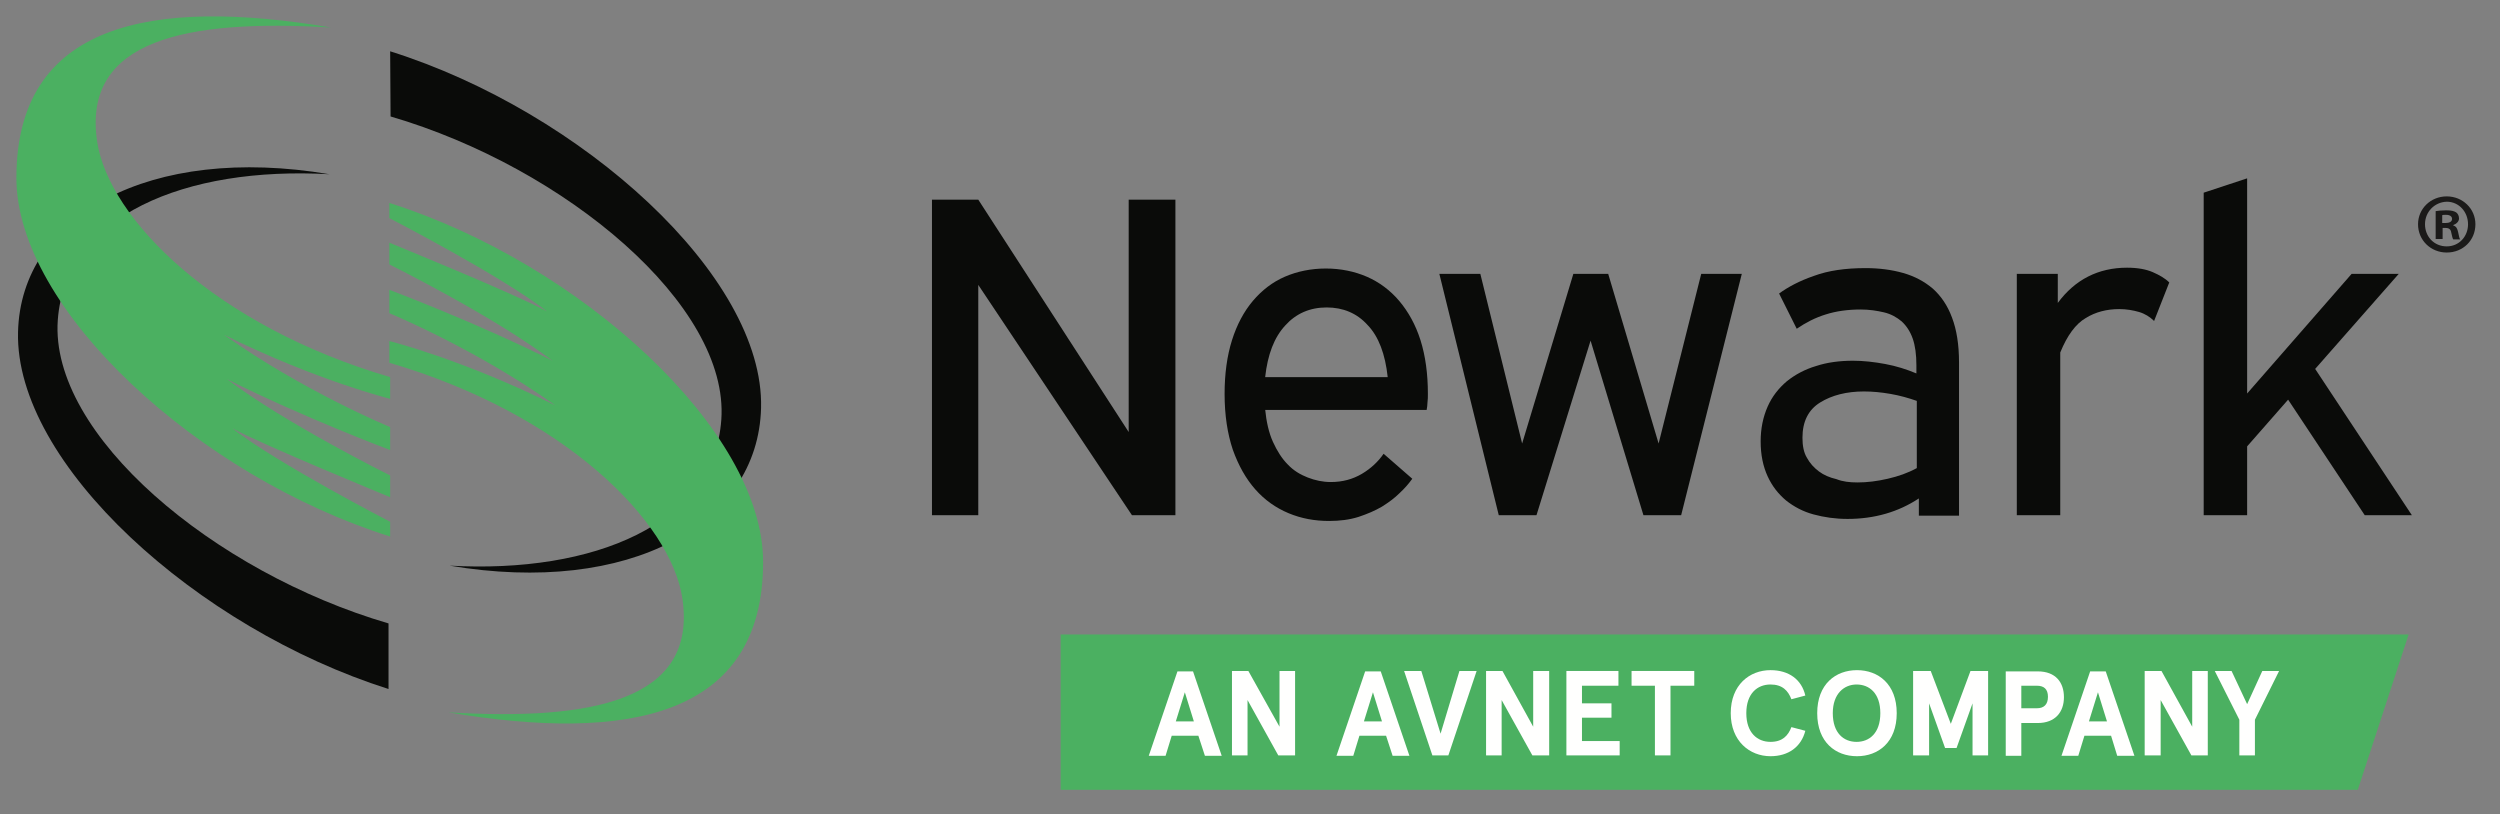
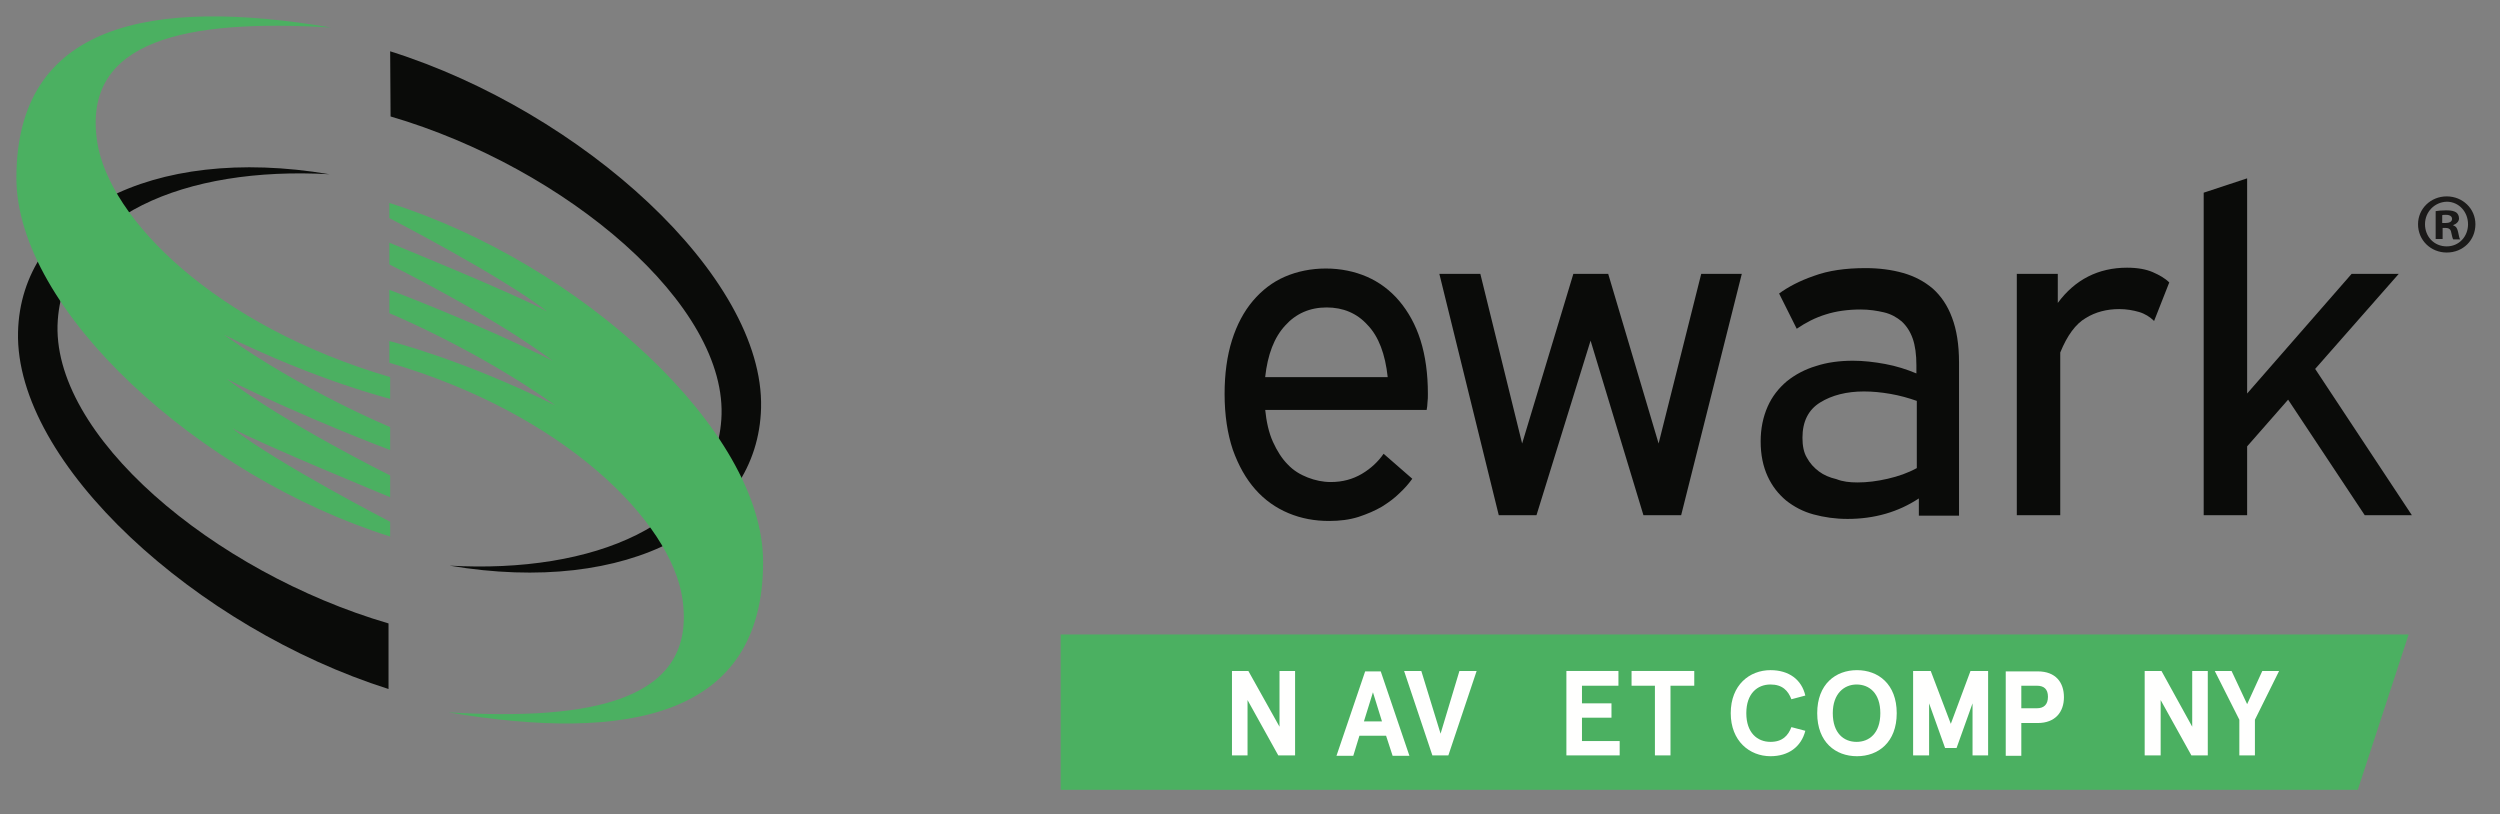
<svg xmlns="http://www.w3.org/2000/svg" xmlns:ns1="http://sodipodi.sourceforge.net/DTD/sodipodi-0.dtd" xmlns:ns2="http://www.inkscape.org/namespaces/inkscape" version="1.1" id="layer" x="0px" y="0px" viewBox="-157 -50 610 198.716" xml:space="preserve" ns1:docname="newark-an-avnet-company-vector-adj.svg" width="610" height="198.716" ns2:version="1.3.2 (091e20ef0f, 2023-11-25)">
  <rect x="-157" y="-50" width="610" height="198.716" fill="#808080" stroke="none" />
  <defs id="defs1" />
  <ns1:namedview id="namedview1" pagecolor="#ffffff" bordercolor="#000000" borderopacity="0.25" ns2:showpageshadow="2" ns2:pageopacity="0.0" ns2:pagecheckerboard="0" ns2:deskcolor="#d1d1d1" ns2:zoom="1.2592025" ns2:cx="304.55786" ns2:cy="98.077954" ns2:window-width="1920" ns2:window-height="1025" ns2:window-x="0" ns2:window-y="0" ns2:window-maximized="1" ns2:current-layer="layer" />
  <style type="text/css" id="style1">
	.st0{fill:#4BB061;}
	.st1{fill:#FFFFFE;}
	.st2{fill:#0A0B09;}
	.st3{fill:#1B1A19;}
</style>
  <g id="Page-1" transform="translate(-21.4,-227.784)">
    <g id="Fill-1">
      <polyline class="st0" points="123.2,332.6 123.2,370.5 439.7,370.5 452.1,332.6 123.2,332.6   " id="polyline1" />
-       <path id="Fill-3" class="st1" d="m 151.3,353.8 h 4.4 l -2.2,-7.1 z m 5.5,3.5 h -6.5 l -1.5,4.9 h -4.1 l 7,-20.6 h 3.8 l 7,20.6 h -4.1 z" />
      <polyline id="Fill-4" class="st1" points="180.4,341.5 180.4,362.1 176.3,362.1 168.8,348.6 168.8,362.1 165,362.1 165,341.5     169,341.5 176.6,355.1 176.6,341.5 180.4,341.5   " />
      <path id="Fill-5" class="st1" d="m 197.2,353.8 h 4.4 l -2.2,-7.1 z m 5.4,3.5 h -6.5 l -1.5,4.9 h -4.1 l 7,-20.6 h 3.8 l 7,20.6 h -4.1 z" />
      <polyline id="Fill-6" class="st1" points="213.9,362.1 207,341.5 211.2,341.5 215.9,356.8 220.5,341.5 224.7,341.5 217.8,362.1     213.9,362.1   " />
-       <polyline id="Fill-7" class="st1" points="242.4,341.5 242.4,362.1 238.3,362.1 230.8,348.6 230.8,362.1 227,362.1 227,341.5     231,341.5 238.5,355.1 238.5,341.5 242.4,341.5   " />
      <polyline id="Fill-8" class="st1" points="259.3,341.5 259.3,345.1 250.4,345.1 250.4,349.4 257.6,349.4 257.6,352.9 250.4,352.9     250.4,358.6 259.6,358.6 259.6,362.1 246.6,362.1 246.6,341.5 259.3,341.5   " />
      <polyline id="Fill-9" class="st1" points="262.5,341.5 277.8,341.5 277.8,345.1 272,345.1 272,362.1 268.2,362.1 268.2,345.1     262.5,345.1 262.5,341.5   " />
      <path id="Fill-10" class="st1" d="m 301.5,348.4 c -0.8,-2.1 -2.2,-3.6 -5.1,-3.6 -3.2,0 -5.9,2.2 -5.9,7 0,4.8 2.7,7 5.9,7 2.9,0 4.3,-1.5 5.1,-3.6 l 3.4,0.9 c -1,3.9 -4.1,6.2 -8.5,6.2 -5.1,0 -9.7,-3.7 -9.7,-10.5 0,-6.9 4.6,-10.5 9.7,-10.5 4.5,0 7.6,2.3 8.5,6.2 l -3.4,0.9" />
      <path id="Fill-11" class="st1" d="m 311.6,351.8 c 0,4.9 2.7,7 5.8,7 3.1,0 5.8,-2.1 5.8,-7 0,-4.9 -2.7,-7 -5.8,-7 -3,0 -5.8,2.2 -5.8,7 z m 15.6,0 c 0,7.1 -4.5,10.5 -9.7,10.5 -5.2,0 -9.7,-3.4 -9.7,-10.5 0,-7.1 4.5,-10.5 9.7,-10.5 5.2,0 9.7,3.4 9.7,10.5 z" />
      <polyline id="Fill-12" class="st1" points="331.2,341.5 335.5,341.5 340.4,354.4 345.2,341.5 349.5,341.5 349.5,362.1     345.7,362.1 345.7,349.4 341.8,360.3 339,360.3 335.1,349.4 335.1,362.1 331.2,362.1 331.2,341.5   " />
      <path id="Fill-13" class="st1" d="m 364.1,347.8 c 0,-1.9 -1,-2.7 -2.7,-2.7 h -3.8 v 5.5 h 3.8 c 1.7,0 2.7,-0.9 2.7,-2.8 z m -6.5,6.3 v 8.1 h -3.8 v -20.6 h 7.8 c 4.4,0 6.4,2.7 6.4,6.3 0,3.6 -2.1,6.3 -6.4,6.3 h -4 z" />
-       <path id="Fill-14" class="st1" d="m 374.1,353.8 h 4.4 l -2.2,-7.1 z m 5.4,3.5 H 373 l -1.5,4.9 h -4.1 l 7,-20.6 h 3.8 l 7,20.6 H 381 Z" />
      <polyline id="Fill-15" class="st1" points="403.1,341.5 403.1,362.1 399.1,362.1 391.6,348.6 391.6,362.1 387.7,362.1     387.7,341.5 391.8,341.5 399.3,355.1 399.3,341.5 403.1,341.5   " />
      <polyline id="Fill-16" class="st1" points="408.9,341.5 412.7,349.6 416.4,341.5 420.5,341.5 414.6,353.4 414.6,362.1     410.8,362.1 410.8,353.4 404.8,341.5 408.9,341.5   " />
      <path id="Fill-18" class="st2" d="m -40.8,329.9 c -42.7,-12.5 -82.7,-46.1 -80.7,-74 1.8,-25.4 31.1,-37.6 66.3,-35.6 -43.9,-7.4 -75.3,10.1 -76,38.5 -0.8,32.1 43.7,72.3 90.4,87.1 v -16" />
      <path id="Fill-19" class="st0" d="m -40.4,305.1 c 0,0 -27.7,-14.3 -38.5,-22.8 7.1,3.9 38.5,16.8 38.5,16.8 v -5.3 c 0,0 -25.6,-12.7 -39.8,-23.5 18.5,9.3 39.8,17.3 39.8,17.3 V 282 c 0,0 -21.3,-8.8 -40.5,-22.5 22.7,11.2 40.5,15.6 40.5,15.6 v -5.3 c -42.7,-12.5 -68.7,-38.7 -71.5,-57.5 -3.7,-24.9 21.9,-29.9 57.1,-27.8 -43.9,-7.4 -76.8,-1.1 -76.8,36.7 0,32.1 44.5,72.8 91.2,87.5 v -3.6" />
      <path id="Fill-21" class="st2" d="m -40.3,206.2 c 42.7,12.5 82.7,46.1 80.7,74 -1.8,25.4 -31.1,37.6 -66.3,35.6 43.9,7.4 75.3,-10.1 76,-38.5 0.8,-32.1 -43.8,-72.3 -90.5,-87 l 0.1,15.9" />
      <path id="Fill-22" class="st0" d="m -40.6,231 c 0,0 27.7,14.3 38.5,22.8 -7.1,-4 -38.5,-16.8 -38.5,-16.8 v 5.3 c 0,0 25.6,12.7 39.8,23.5 -18.5,-9.3 -39.8,-17.3 -39.8,-17.3 v 5.7 c 0,0 21.3,8.8 40.5,22.5 C -22.9,265.4 -40.6,261 -40.6,261 v 5.3 c 42.7,12.5 68.7,38.7 71.5,57.5 3.7,24.9 -21.9,29.9 -57.1,27.8 43.9,7.4 76.8,1.1 76.8,-36.7 0,-32.1 -44.5,-72.8 -91.2,-87.6 v 3.7" />
-       <polyline id="Fill-23" class="st2" points="103.1,226.5 139.8,283.2 139.8,226.5 151.2,226.5 151.2,303.5 140.6,303.5     103.1,247.3 103.1,303.5 91.8,303.5 91.8,226.5 103.1,226.5   " />
      <path id="Fill-24" class="st2" d="m 188.1,252.8 c -4.1,0 -7.5,1.5 -10.1,4.4 -2.7,2.9 -4.3,7.1 -4.9,12.6 H 203 c -0.6,-5.6 -2.2,-9.9 -4.9,-12.7 -2.6,-2.9 -6,-4.3 -10,-4.3 z m -15,24.9 c 0.3,3 0.9,5.7 1.9,7.9 1,2.2 2.2,4.1 3.6,5.5 1.4,1.5 3.1,2.5 4.9,3.2 1.8,0.7 3.7,1.1 5.6,1.1 2.9,0 5.4,-0.7 7.6,-2 2.2,-1.3 4,-3 5.3,-4.9 l 7,6.1 c -0.8,1.1 -1.8,2.3 -3.1,3.5 -1.2,1.2 -2.7,2.3 -4.3,3.3 -1.7,1 -3.6,1.8 -5.7,2.5 -2.2,0.7 -4.6,1 -7.2,1 -3.5,0 -6.8,-0.6 -9.9,-1.9 -3.1,-1.3 -5.8,-3.2 -8.1,-5.8 -2.3,-2.6 -4.1,-5.8 -5.5,-9.7 -1.3,-3.9 -2,-8.4 -2,-13.6 0,-4.9 0.6,-9.3 1.8,-13.1 1.2,-3.8 2.9,-7 5.1,-9.6 2.2,-2.6 4.8,-4.6 7.8,-5.9 3,-1.3 6.4,-2 10,-2 3.6,0 7,0.7 10,2 3,1.3 5.7,3.3 7.9,5.9 2.2,2.6 4,5.8 5.2,9.6 1.2,3.8 1.8,8.2 1.8,13.1 0,0.7 0,1.4 -0.1,2.1 0,0.6 -0.1,1.2 -0.2,1.8 h -39.4 z" />
      <polyline id="Fill-25" class="st2" points="225.6,244.6 235.8,286 248.3,244.6 256.8,244.6 269.1,286 279.5,244.6 289.4,244.6     274.6,303.5 265.4,303.5 252.5,260.9 239.3,303.5 230.1,303.5 215.6,244.6 225.6,244.6   " />
      <path id="Fill-26" class="st2" d="m 317.6,295.5 c 2.4,0 4.8,-0.3 7.4,-0.9 2.6,-0.6 4.9,-1.4 7.1,-2.6 v -16.4 c -2,-0.7 -4.1,-1.3 -6.4,-1.7 -2.3,-0.4 -4.4,-0.6 -6.5,-0.6 -4.2,0 -7.8,0.9 -10.7,2.7 -2.9,1.8 -4.3,4.7 -4.3,8.6 0,1.9 0.3,3.6 1.1,4.9 0.7,1.3 1.7,2.4 2.9,3.3 1.2,0.9 2.6,1.5 4.3,1.9 1.5,0.6 3.2,0.8 5.1,0.8 z m -19.1,-46.1 c 2.2,-1.6 5,-3.1 8.5,-4.3 3.5,-1.3 7.7,-1.9 12.6,-1.9 3.3,0 6.4,0.4 9.2,1.2 2.8,0.8 5.2,2.1 7.2,3.8 2,1.8 3.6,4.1 4.7,7.1 1.1,2.9 1.7,6.5 1.7,10.9 v 37.4 h -9.8 v -4.2 c -5,3.3 -10.8,5 -17.4,5 -3,0 -5.7,-0.4 -8.3,-1.1 -2.6,-0.7 -4.8,-1.9 -6.7,-3.4 -1.9,-1.6 -3.4,-3.5 -4.5,-5.9 -1.1,-2.4 -1.7,-5.2 -1.7,-8.5 0,-3.2 0.6,-6 1.7,-8.5 1.1,-2.5 2.7,-4.5 4.7,-6.2 2,-1.6 4.4,-2.9 7.1,-3.7 2.7,-0.9 5.8,-1.3 9,-1.3 2.6,0 5.2,0.3 7.9,0.8 2.7,0.5 5.2,1.3 7.6,2.3 v -2 c 0,-2.6 -0.3,-4.8 -0.9,-6.5 -0.6,-1.7 -1.5,-3.1 -2.7,-4.2 -1.2,-1 -2.6,-1.8 -4.3,-2.2 -1.7,-0.4 -3.6,-0.7 -5.7,-0.7 -3.1,0 -6,0.4 -8.5,1.2 -2.6,0.8 -4.9,2 -7.1,3.5 z" />
      <path id="Fill-27" class="st2" d="m 390,256.1 c -1,-1 -2.3,-1.8 -3.7,-2.2 -1.4,-0.4 -3,-0.7 -4.8,-0.7 -3,0 -5.8,0.7 -8.2,2.2 -2.4,1.4 -4.5,4.2 -6.2,8.4 v 39.7 h -10.6 v -58.9 h 10 v 7.1 c 4.2,-5.7 9.9,-8.6 16.9,-8.6 2.6,0 4.7,0.4 6.3,1.1 1.6,0.7 3,1.5 4,2.5 l -3.7,9.4" />
      <polyline id="Fill-28" class="st2" points="449.7,244.6 429.3,267.8 452.9,303.5 441.4,303.5 422.7,275.3 412.7,286.7     412.7,303.5 402.1,303.5 402.1,224.8 412.7,221.3 412.7,273.8 438.2,244.6 449.7,244.6   " />
      <path id="Fill-29" class="st3" d="m 460.4,232.2 h 0.7 c 0.9,0 1.6,-0.3 1.6,-1 0,-0.6 -0.5,-1 -1.5,-1 -0.4,0 -0.7,0 -0.9,0.1 v 1.9 z m -0.1,3.9 h -1.6 v -6.8 c 0.6,-0.1 1.5,-0.2 2.6,-0.2 1.3,0 1.9,0.2 2.4,0.5 0.4,0.3 0.7,0.8 0.7,1.5 0,0.7 -0.6,1.3 -1.4,1.6 v 0.1 c 0.7,0.2 1,0.7 1.2,1.7 0.2,1 0.3,1.5 0.5,1.7 H 463 c -0.2,-0.2 -0.3,-0.9 -0.5,-1.7 -0.1,-0.7 -0.5,-1.1 -1.4,-1.1 h -0.7 v 2.7 z m -4.2,-3.6 c 0,3 2.2,5.4 5.3,5.4 3,0 5.2,-2.4 5.2,-5.4 0,-3 -2.2,-5.5 -5.2,-5.5 -3,0.1 -5.3,2.5 -5.3,5.5 z m 12.3,0 c 0,3.9 -3,6.9 -7,6.9 -3.9,0 -7,-3 -7,-6.9 0,-3.8 3.1,-6.8 7,-6.8 3.9,0 7,3 7,6.8 z" />
    </g>
  </g>
</svg>